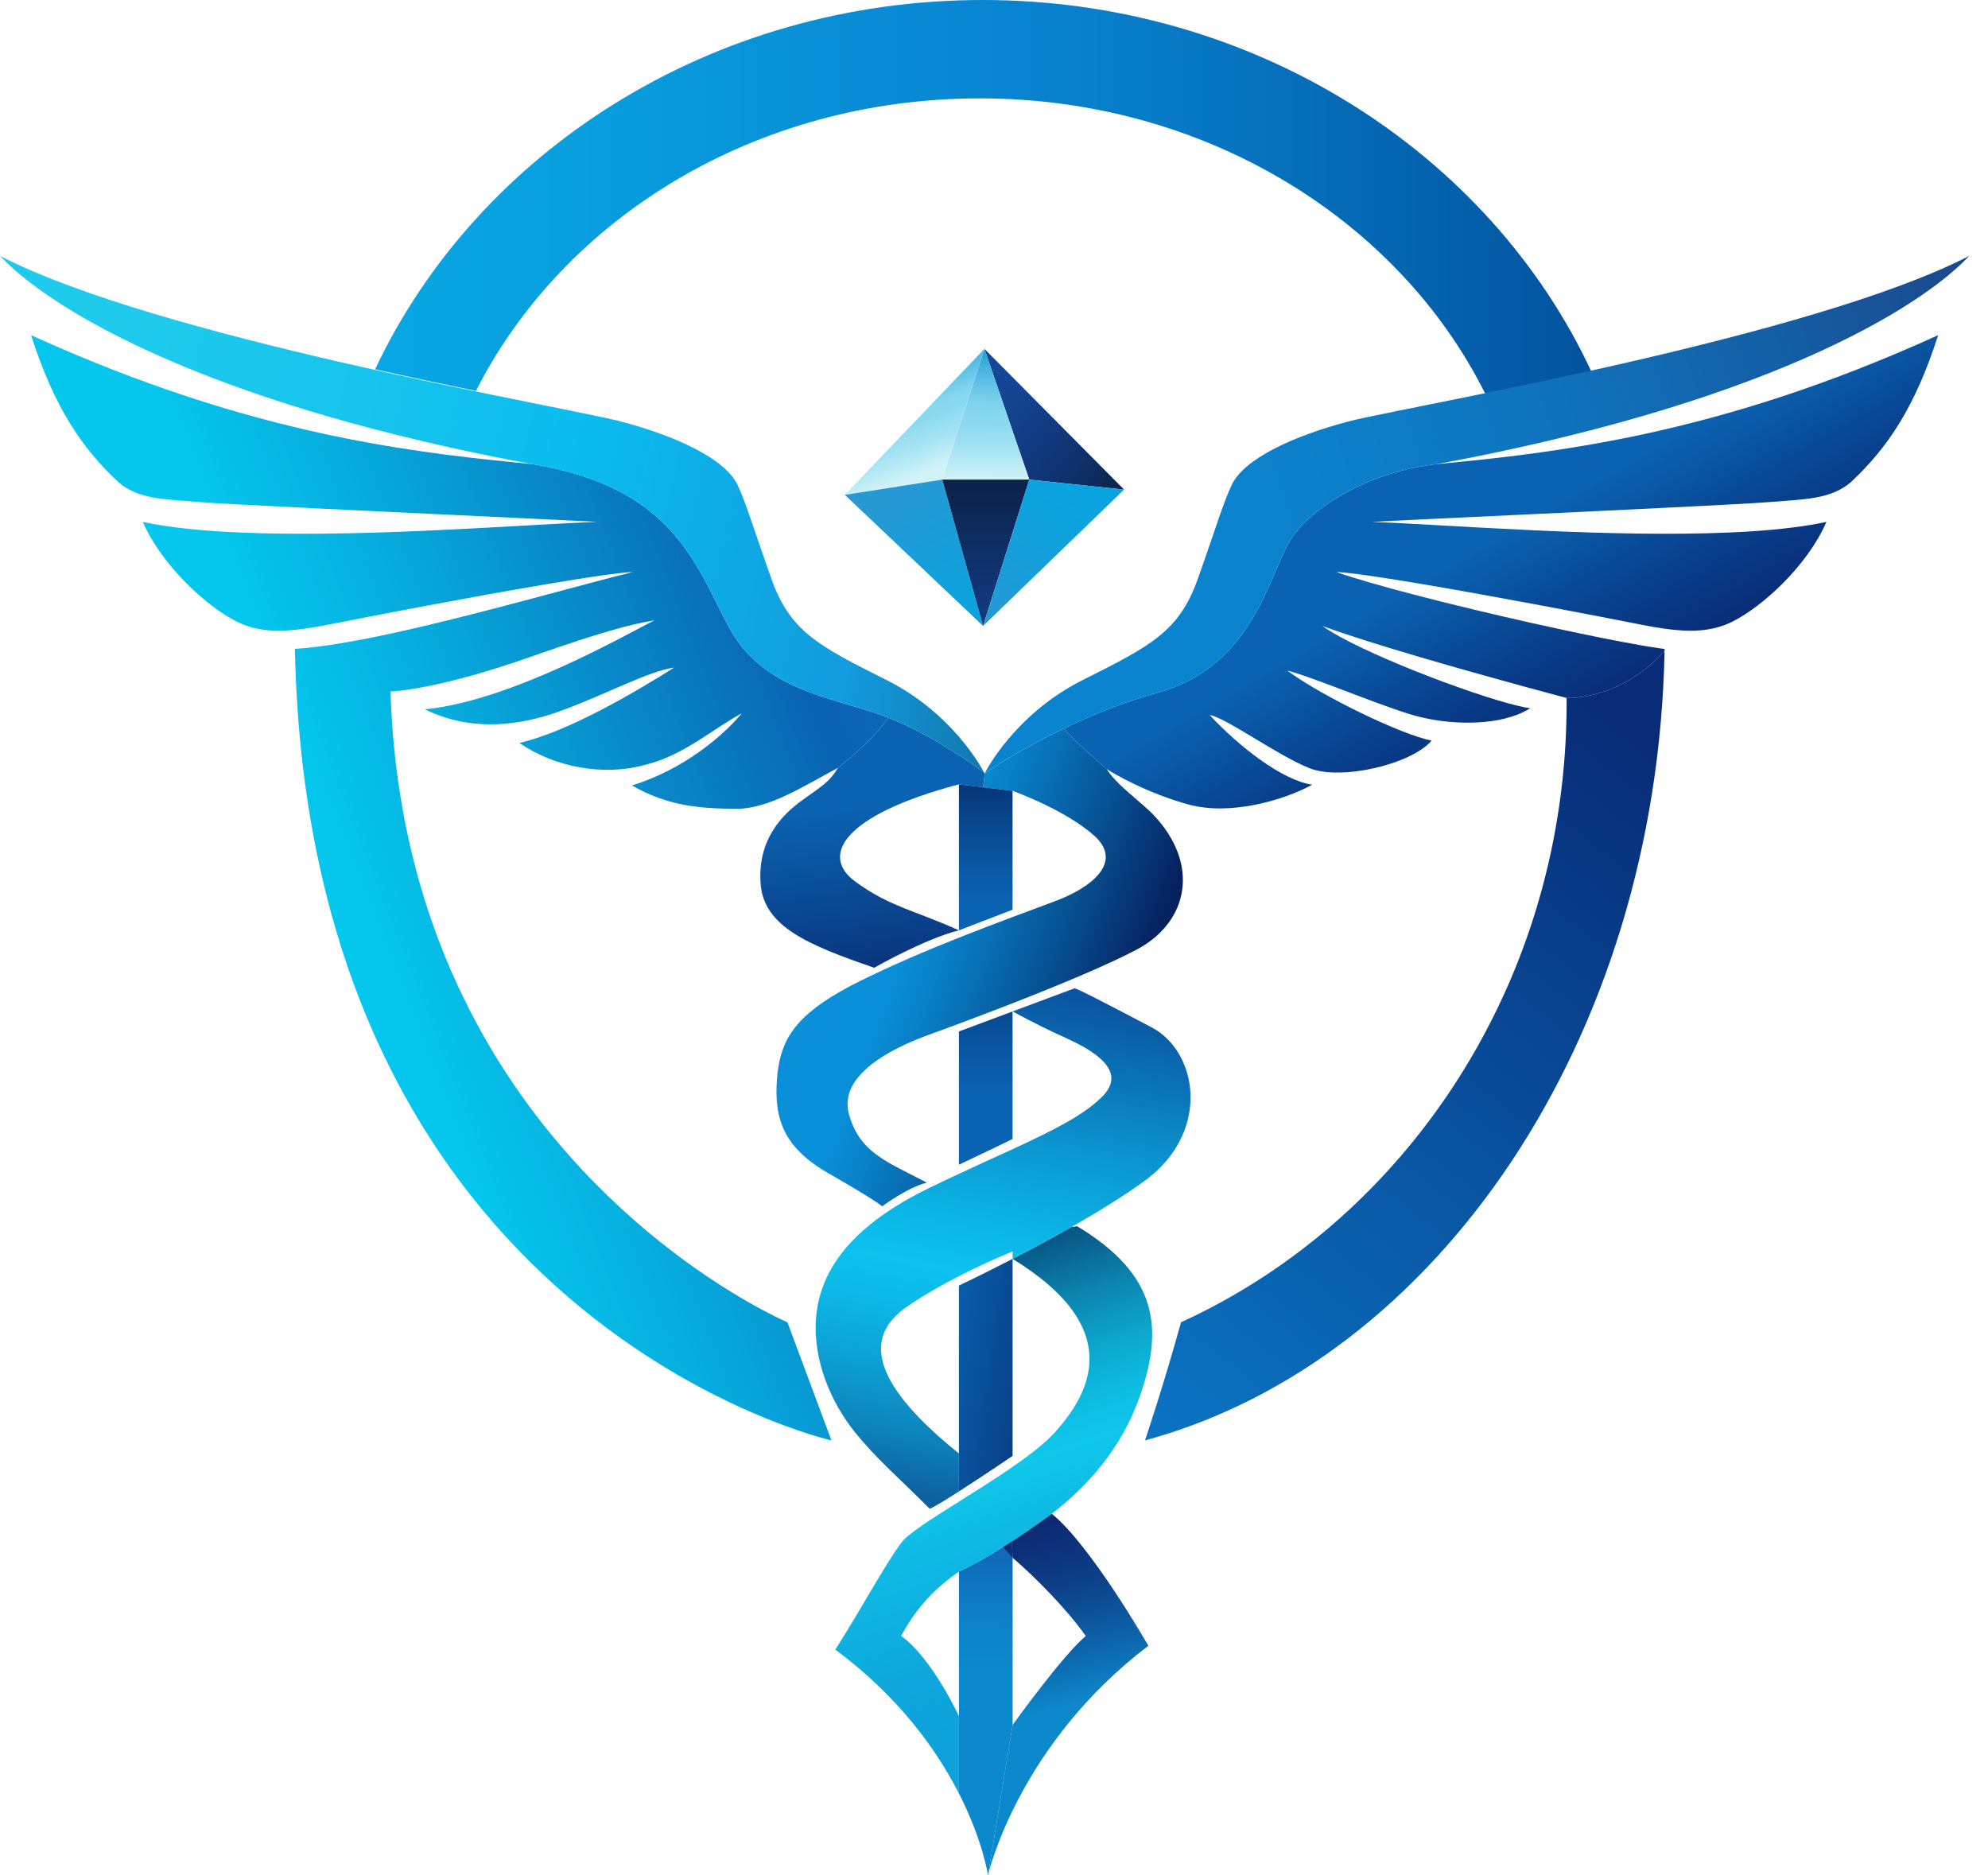
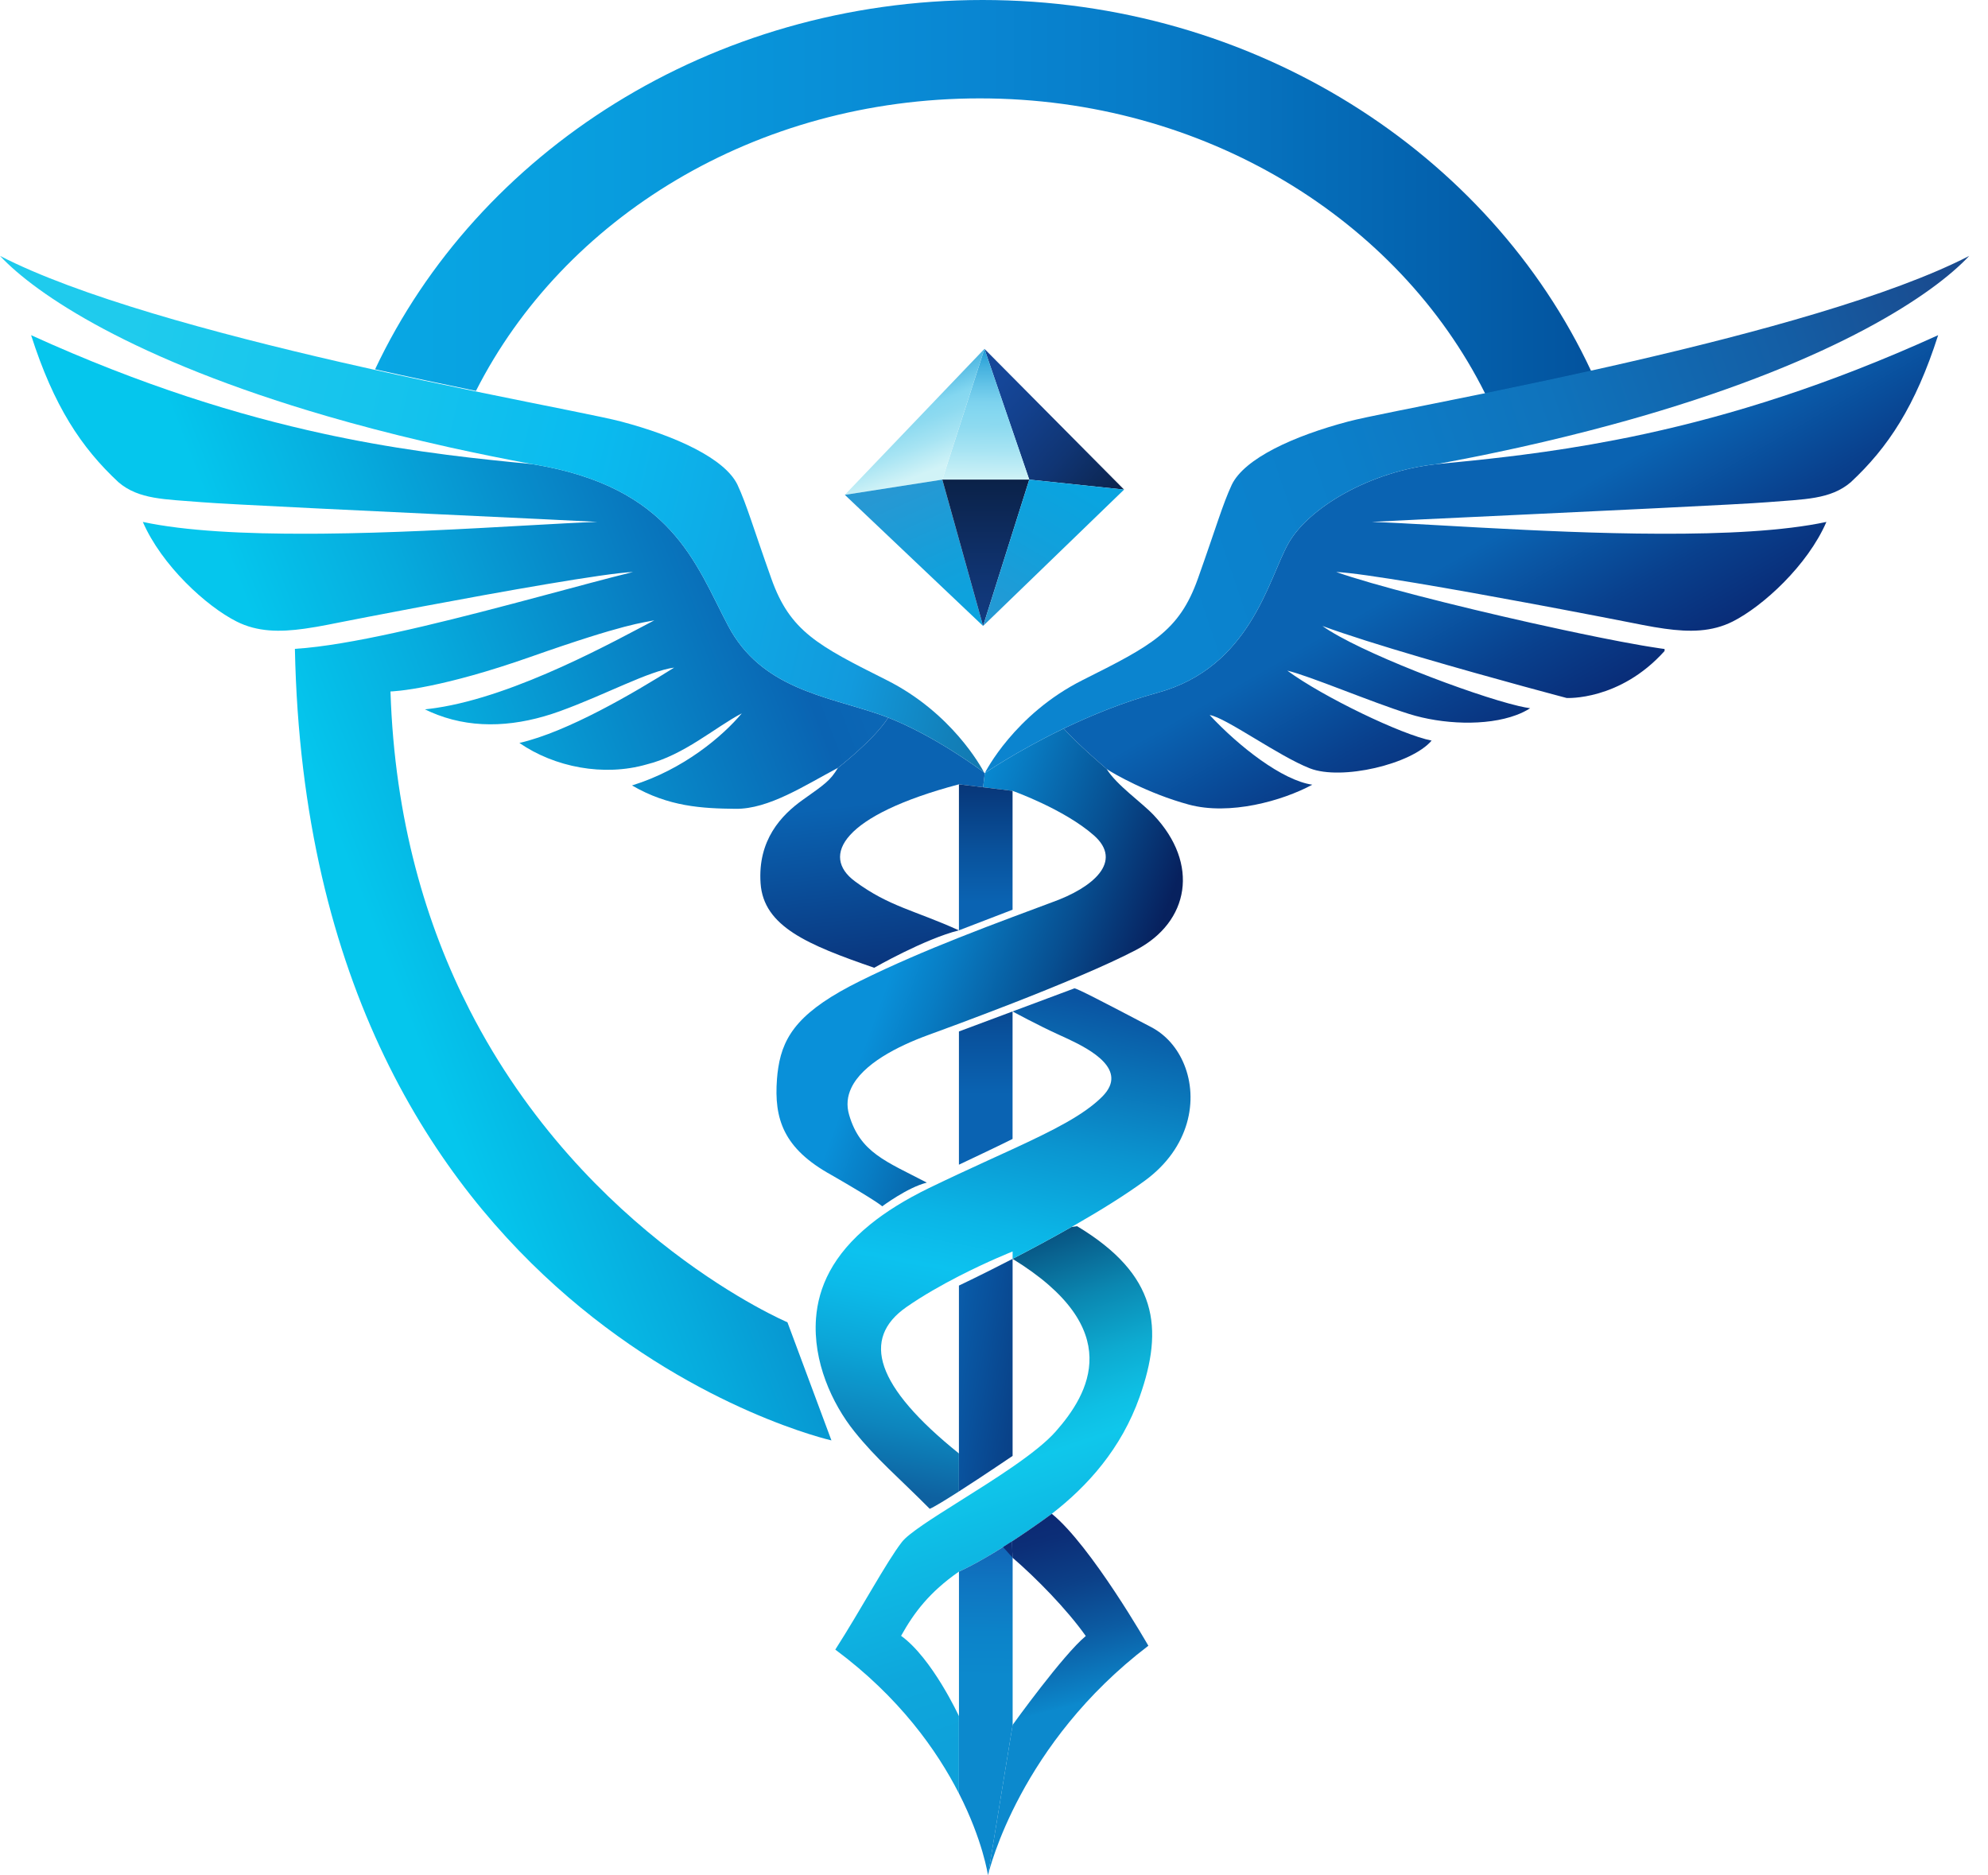
<svg xmlns="http://www.w3.org/2000/svg" width="53" height="50" viewBox="0 0 53 50" fill="none">
  <g clip-path="url(#clip0_106_178)">
    <path d="M30.383 37.241C29.894 38.624 28.992 39.624 28.041 40.359C28.041 40.359 27.574 40.708 26.974 41.098C26.532 41.385 26.018 41.694 25.565 41.901C24.772 42.453 24.365 43 24.023 43.613C24.853 44.211 25.565 45.754 25.565 45.754V47.816C24.982 46.672 23.978 45.25 22.269 43.98C22.955 42.911 23.629 41.648 24.045 41.111C24.224 40.881 24.845 40.488 25.565 40.035C26.032 39.742 26.54 39.423 26.996 39.108C27.472 38.779 27.892 38.453 28.148 38.162C29.03 37.161 30.043 35.434 26.996 33.563V33.562C27.47 33.317 28.018 33.025 28.567 32.712C28.617 32.706 28.667 32.699 28.716 32.692C30.867 33.986 31.031 35.407 30.383 37.241Z" fill="url(#paint0_linear_106_178)" />
    <path d="M26.997 45.989L26.341 49.995L26.341 49.998L26.34 50C26.337 49.98 26.202 49.064 25.566 47.816V41.901C26.018 41.694 26.533 41.385 26.975 41.098L26.997 41.531V45.989H26.997Z" fill="url(#paint1_linear_106_178)" />
    <path d="M26.996 38.816C26.996 38.816 26.212 39.349 25.565 39.763V34.275C25.565 34.275 26.168 33.99 26.995 33.563C26.995 33.563 26.995 33.563 26.996 33.563V38.816L26.996 38.816Z" fill="url(#paint2_linear_106_178)" />
    <path d="M30.526 31.475C29.994 31.865 29.329 32.276 28.66 32.659C28.629 32.677 28.598 32.694 28.567 32.712C28.018 33.025 27.47 33.317 26.996 33.562V33.366C26.996 33.366 26.347 33.622 25.565 34.023C25.109 34.257 24.607 34.54 24.162 34.85C22.956 35.693 23.337 36.959 25.565 38.751V39.763C25.22 39.984 24.914 40.172 24.787 40.227C23.945 39.379 23.372 38.907 22.777 38.164C22.181 37.42 21.668 36.297 21.755 35.146C21.817 34.327 22.189 33.464 23.201 32.644C23.611 32.312 24.126 31.987 24.769 31.674C25.044 31.541 25.309 31.415 25.565 31.296C26.083 31.054 26.561 30.838 26.996 30.638C28.081 30.137 28.894 29.73 29.385 29.238C29.479 29.144 29.543 29.052 29.582 28.964H29.582C29.865 28.316 28.779 27.838 28.25 27.597C27.65 27.325 26.995 26.966 26.995 26.966L28.642 26.351C28.685 26.335 29.437 26.726 30.693 27.385C31.091 27.594 31.396 27.951 31.571 28.384C31.95 29.316 31.726 30.594 30.526 31.475Z" fill="url(#paint3_linear_106_178)" />
    <path d="M42.422 9.897C41.541 10.093 40.695 10.271 39.921 10.431C39.811 10.454 39.703 10.476 39.597 10.498C37.282 5.855 32.12 2.623 26.124 2.623C20.128 2.623 15.022 5.82 12.689 10.422C11.859 10.251 10.948 10.058 10 9.846C12.731 4.05 18.956 0 26.199 0C33.442 0 39.704 4.074 42.422 9.897Z" fill="url(#paint4_linear_106_178)" />
    <path d="M29.968 13.053L27.44 12.787L26.245 9.301L29.968 13.053Z" fill="url(#paint5_linear_106_178)" />
    <path d="M27.44 12.787H25.122L26.245 9.301L27.44 12.787Z" fill="url(#paint6_linear_106_178)" />
    <path d="M26.245 9.301L25.122 12.787L22.523 13.193L26.245 9.301Z" fill="url(#paint7_linear_106_178)" />
    <path d="M26.209 16.689L22.523 13.193L25.122 12.787L26.209 16.689Z" fill="url(#paint8_linear_106_178)" />
    <path d="M27.44 12.787L26.209 16.689L25.122 12.787H27.44Z" fill="url(#paint9_linear_106_178)" />
    <path d="M29.968 13.053L26.209 16.689L27.44 12.787L29.968 13.053Z" fill="url(#paint10_linear_106_178)" />
    <path d="M51.671 8.936C51.065 10.829 50.335 11.932 49.34 12.858C48.796 13.321 48.106 13.308 47.125 13.389C46.806 13.416 45.64 13.477 44.192 13.548C43.978 13.558 43.758 13.569 43.534 13.58C42.746 13.618 41.905 13.658 41.089 13.697C40.928 13.705 40.767 13.712 40.609 13.72C38.574 13.816 36.801 13.899 36.574 13.914C37.502 13.947 39.003 14.049 40.679 14.128C40.854 14.136 41.03 14.144 41.208 14.152C42.003 14.187 42.828 14.214 43.641 14.225C43.85 14.228 44.058 14.23 44.264 14.23C45.958 14.236 47.557 14.159 48.692 13.915C48.191 15.073 47.001 16.163 46.194 16.57C45.639 16.849 45.049 16.855 44.382 16.762C44.194 16.736 43.999 16.702 43.798 16.663C43.673 16.64 43.546 16.614 43.416 16.588C43.107 16.527 42.434 16.396 41.603 16.239C41.355 16.192 41.092 16.142 40.82 16.092C38.811 15.718 36.331 15.28 35.623 15.25C36.597 15.595 38.789 16.151 40.805 16.603C41.098 16.669 41.387 16.732 41.668 16.792C41.994 16.862 42.31 16.928 42.608 16.988C42.653 16.997 42.699 17.006 42.744 17.015C42.901 17.047 43.053 17.076 43.199 17.104C43.235 17.111 43.271 17.117 43.307 17.124C43.474 17.156 43.633 17.184 43.78 17.21C43.8 17.213 43.818 17.216 43.837 17.219C43.846 17.221 43.855 17.222 43.864 17.224C43.9 17.23 43.935 17.235 43.969 17.241C43.992 17.245 44.015 17.249 44.038 17.252C44.117 17.265 44.192 17.276 44.262 17.287C44.279 17.289 44.296 17.291 44.313 17.294C44.335 17.297 44.357 17.3 44.378 17.303C44.378 17.321 44.377 17.339 44.377 17.357C43.181 18.69 41.766 18.609 41.766 18.609C41.684 18.587 41.231 18.467 40.601 18.295C39.105 17.886 36.546 17.166 35.256 16.689C36.2 17.369 39.23 18.527 40.487 18.823C40.606 18.851 40.709 18.871 40.794 18.882C40.684 18.953 40.561 19.013 40.427 19.063C39.622 19.366 38.444 19.311 37.567 19.035C36.543 18.714 34.908 18.017 34.32 17.88C35.268 18.579 37.379 19.594 38.167 19.745C37.632 20.376 35.763 20.815 34.921 20.485C34.079 20.156 32.674 19.126 32.25 19.064C33.037 19.91 34.191 20.808 34.986 20.921C34.183 21.355 32.778 21.747 31.689 21.45C30.599 21.154 29.675 20.62 29.503 20.502C29.503 20.502 28.72 19.832 28.358 19.424C29.087 19.074 29.951 18.718 30.861 18.469C33.333 17.792 33.809 15.462 34.34 14.503C34.87 13.544 36.522 12.561 38.318 12.373C38.916 12.316 39.546 12.253 40.21 12.173C40.332 12.158 40.455 12.143 40.579 12.127C41.36 12.027 42.187 11.9 43.065 11.73C43.333 11.679 43.606 11.623 43.883 11.562C46.131 11.073 48.702 10.286 51.671 8.936Z" fill="url(#paint11_linear_106_178)" />
    <path d="M30.29 25.325C29.493 25.744 28.183 26.284 26.995 26.748C26.478 26.949 25.984 27.136 25.565 27.293C25.235 27.416 24.951 27.52 24.74 27.597C23.923 27.896 22.998 28.368 22.696 29.004C22.591 29.225 22.561 29.465 22.638 29.725C22.933 30.734 23.625 30.963 24.709 31.53C24.195 31.657 23.52 32.162 23.52 32.162C23.52 32.162 23.398 32.036 22.166 31.327C20.88 30.618 20.635 29.826 20.714 28.77C20.722 28.665 20.733 28.562 20.749 28.464C20.886 27.573 21.363 26.93 22.933 26.153C23.794 25.727 24.697 25.343 25.565 24.999C26.057 24.803 26.539 24.62 26.995 24.449C27.365 24.31 27.718 24.18 28.047 24.056C29.14 23.667 29.956 22.97 29.161 22.27C28.366 21.571 26.995 21.085 26.995 21.085L26.209 20.989L26.255 20.611H26.256C26.277 20.596 27.123 20.018 28.358 19.424C28.72 19.832 29.503 20.502 29.503 20.502C29.771 20.935 30.436 21.391 30.758 21.732C31.986 23.033 31.708 24.579 30.29 25.325Z" fill="url(#paint12_linear_106_178)" />
-     <path d="M44.377 17.357C44.176 27.706 38.309 36.29 30.526 38.403C30.526 38.403 31.024 36.929 31.486 35.253C35.265 33.526 38.335 30.398 40.107 26.488C41.171 24.141 41.766 21.512 41.766 18.736C41.766 18.694 41.766 18.651 41.766 18.609C41.766 18.609 43.181 18.69 44.377 17.357Z" fill="url(#paint13_linear_106_178)" />
    <path d="M23.403 19.032C22 18.558 20.291 18.345 19.415 16.689C18.54 15.033 17.919 12.978 14.182 12.373C13.474 12.305 12.721 12.23 11.921 12.127C11.914 12.126 11.908 12.125 11.901 12.124C11.056 12.015 10.156 11.876 9.196 11.683C9.006 11.645 8.812 11.605 8.617 11.562C6.369 11.073 3.798 10.286 0.829 8.936C1.435 10.829 2.165 11.932 3.16 12.858C3.704 13.321 4.394 13.308 5.375 13.389C5.694 13.416 6.86 13.477 8.308 13.548C8.441 13.554 8.577 13.561 8.715 13.568C9.573 13.61 10.508 13.654 11.411 13.697C11.438 13.698 11.464 13.699 11.49 13.701C13.688 13.805 15.684 13.898 15.926 13.914C14.923 13.949 13.252 14.065 11.414 14.146C11.373 14.148 11.333 14.15 11.292 14.152C10.414 14.19 9.5 14.22 8.604 14.228C8.481 14.229 8.358 14.23 8.236 14.23C6.542 14.236 4.943 14.159 3.808 13.915C4.31 15.073 5.499 16.163 6.307 16.57C6.861 16.849 7.451 16.855 8.118 16.762C8.226 16.747 8.336 16.729 8.449 16.71C8.653 16.674 8.865 16.632 9.084 16.588C9.393 16.527 10.066 16.396 10.897 16.239C11.02 16.215 11.147 16.191 11.276 16.167C13.342 15.779 16.12 15.282 16.877 15.25C15.556 15.573 13.336 16.213 11.295 16.694C10.259 16.938 9.27 17.141 8.467 17.241C8.251 17.268 8.048 17.288 7.862 17.299C8.224 35.253 22.166 38.403 22.166 38.403L20.993 35.253C20.993 35.253 15.615 32.977 12.522 26.931C11.359 24.659 10.52 21.853 10.41 18.435C10.41 18.435 10.759 18.429 11.491 18.277C12.101 18.151 12.977 17.923 14.138 17.515C16.691 16.615 17.148 16.603 17.444 16.539C16.465 17.048 13.786 18.554 11.621 18.875C11.522 18.89 11.425 18.902 11.328 18.912C11.44 18.967 11.553 19.016 11.667 19.059C12.696 19.449 13.814 19.364 14.925 18.962C16.159 18.515 17.291 17.889 17.973 17.799C16.885 18.485 15.127 19.514 13.847 19.808C14.785 20.455 16.095 20.71 17.241 20.38C18.233 20.136 19.073 19.385 19.776 19.019C19.267 19.626 18.228 20.514 16.849 20.941C17.83 21.511 18.722 21.554 19.611 21.564C20.5 21.574 21.46 20.936 22.339 20.472C22.339 20.472 23.305 19.723 23.68 19.133C23.588 19.097 23.495 19.063 23.403 19.032Z" fill="url(#paint14_linear_106_178)" />
    <path d="M26.255 20.611L26.209 20.989L25.565 20.911C22.445 21.739 21.879 22.82 22.79 23.495C23.701 24.171 24.39 24.27 25.565 24.804C24.644 25.035 23.306 25.802 23.306 25.802C21.535 25.191 20.356 24.702 20.277 23.55C20.198 22.397 20.829 21.731 21.407 21.321C21.985 20.911 22.137 20.811 22.339 20.472C22.339 20.472 23.305 19.723 23.68 19.133C24.899 19.611 26.079 20.479 26.237 20.597C26.242 20.606 26.244 20.611 26.244 20.611H26.255Z" fill="url(#paint15_linear_106_178)" />
    <path d="M26.995 24.254H26.995L25.565 24.804V20.911L26.209 20.989L26.995 21.085L26.995 24.254Z" fill="url(#paint16_linear_106_178)" />
    <path d="M26.237 20.597C26.079 20.479 24.899 19.611 23.68 19.133C23.588 19.097 23.495 19.063 23.403 19.032C22 18.558 20.291 18.345 19.415 16.689C18.54 15.033 17.919 12.978 14.182 12.373C13.418 12.231 12.69 12.082 11.996 11.929C11.987 11.927 11.979 11.925 11.97 11.923C11.03 11.714 10.153 11.495 9.337 11.27C9.124 11.211 8.916 11.152 8.712 11.093C3.54 9.589 0.951 7.841 0 6.822C2.08 7.896 5.713 8.88 9.061 9.651C9.351 9.718 9.639 9.783 9.924 9.846C10.872 10.058 11.783 10.251 12.613 10.422C12.627 10.425 12.641 10.428 12.655 10.431C14.587 10.829 16.072 11.111 16.552 11.237C18.014 11.623 19.323 12.223 19.661 12.924C19.909 13.459 20.07 14.038 20.567 15.435C21.064 16.831 21.802 17.212 23.636 18.131C25.37 19.001 26.157 20.443 26.237 20.597Z" fill="url(#paint17_linear_106_178)" />
    <path d="M52.5 6.822C51.549 7.841 48.96 9.589 43.788 11.093C43.51 11.174 43.225 11.254 42.932 11.333C42.174 11.538 41.366 11.738 40.504 11.929C40.388 11.954 40.271 11.98 40.154 12.005C39.566 12.132 38.954 12.254 38.318 12.373C36.522 12.561 34.87 13.544 34.34 14.503C33.809 15.462 33.333 17.792 30.861 18.469C29.951 18.718 29.087 19.074 28.358 19.424C27.123 20.018 26.277 20.596 26.256 20.61C26.268 20.585 27.045 19.044 28.864 18.131C30.698 17.212 31.436 16.831 31.933 15.435C32.43 14.038 32.591 13.459 32.839 12.924C33.177 12.223 34.486 11.623 35.948 11.237C36.401 11.117 37.748 10.861 39.521 10.498C39.627 10.476 39.735 10.454 39.845 10.431C40.619 10.271 41.465 10.093 42.346 9.897C42.706 9.818 43.071 9.736 43.439 9.651C46.787 8.88 50.42 7.896 52.5 6.822Z" fill="url(#paint18_linear_106_178)" />
    <path d="M26.995 26.966V30.365C26.77 30.483 25.565 31.052 25.565 31.052V27.5L26.995 26.966Z" fill="url(#paint19_linear_106_178)" />
    <path d="M30.616 43.877C27.196 46.481 26.377 49.84 26.34 49.995L26.996 45.989C27.017 45.96 28.342 44.117 28.947 43.618C28.437 42.898 27.621 42.07 26.996 41.531L26.974 41.098C27.574 40.708 28.041 40.359 28.041 40.359C29.087 41.206 30.615 43.877 30.615 43.877H30.616Z" fill="url(#paint20_linear_106_178)" />
    <path d="M26.996 41.531C26.996 41.531 26.881 41.401 26.742 41.246C26.865 41.169 26.974 41.098 26.974 41.098" fill="url(#paint21_linear_106_178)" />
  </g>
  <defs>
    <linearGradient id="paint0_linear_106_178" x1="28.402" y1="45.505" x2="24.208" y2="33.105" gradientUnits="userSpaceOnUse">
      <stop stop-color="#0EA1DA" />
      <stop offset="0.16" stop-color="#0EA7DC" />
      <stop offset="0.37" stop-color="#0EB9E4" />
      <stop offset="0.5" stop-color="#0FC7EB" />
      <stop offset="0.56" stop-color="#0EBFE4" />
      <stop offset="0.66" stop-color="#0DAAD0" />
      <stop offset="0.78" stop-color="#0B87B1" />
      <stop offset="0.91" stop-color="#085886" />
      <stop offset="1" stop-color="#063466" />
    </linearGradient>
    <linearGradient id="paint1_linear_106_178" x1="26.35" y1="38.916" x2="26.238" y2="46.724" gradientUnits="userSpaceOnUse">
      <stop offset="0.3" stop-color="#1167B8" />
      <stop offset="0.41" stop-color="#0F74C0" />
      <stop offset="0.59" stop-color="#0C83C9" />
      <stop offset="0.74" stop-color="#0C89CD" />
    </linearGradient>
    <linearGradient id="paint2_linear_106_178" x1="32.66" y1="37.664" x2="22.989" y2="36.224" gradientUnits="userSpaceOnUse">
      <stop offset="0.22" stop-color="#07215E" />
      <stop offset="0.58" stop-color="#09438A" />
      <stop offset="0.68" stop-color="#09519C" />
      <stop offset="0.82" stop-color="#0A63B2" />
    </linearGradient>
    <linearGradient id="paint3_linear_106_178" x1="27.788" y1="26.431" x2="25.239" y2="39.987" gradientUnits="userSpaceOnUse">
      <stop stop-color="#0A54A2" />
      <stop offset="0.06" stop-color="#0A62AB" />
      <stop offset="0.29" stop-color="#0B95D0" />
      <stop offset="0.46" stop-color="#0BB5E6" />
      <stop offset="0.56" stop-color="#0CC2EF" />
      <stop offset="0.63" stop-color="#0CBAE9" />
      <stop offset="0.74" stop-color="#0CA6D8" />
      <stop offset="0.88" stop-color="#0D85BD" />
      <stop offset="1" stop-color="#0E61A0" />
    </linearGradient>
    <linearGradient id="paint4_linear_106_178" x1="10" y1="5.249" x2="42.422" y2="5.249" gradientUnits="userSpaceOnUse">
      <stop stop-color="#08A7E4" />
      <stop offset="0.19" stop-color="#089DDE" />
      <stop offset="0.49" stop-color="#0986D2" />
      <stop offset="0.63" stop-color="#077CC8" />
      <stop offset="0.87" stop-color="#0462AE" />
      <stop offset="1" stop-color="#03539E" />
    </linearGradient>
    <linearGradient id="paint5_linear_106_178" x1="25.702" y1="9.972" x2="30.139" y2="13.93" gradientUnits="userSpaceOnUse">
      <stop offset="0.15" stop-color="#154698" />
      <stop offset="0.3" stop-color="#13418E" />
      <stop offset="0.57" stop-color="#103574" />
      <stop offset="0.9" stop-color="#0B2249" />
      <stop offset="1" stop-color="#0A1C3C" />
    </linearGradient>
    <linearGradient id="paint6_linear_106_178" x1="26.309" y1="9.289" x2="26.279" y2="12.823" gradientUnits="userSpaceOnUse">
      <stop stop-color="#1B99D5" />
      <stop offset="0.14" stop-color="#44B1DF" />
      <stop offset="0.29" stop-color="#66C5E8" />
      <stop offset="0.4" stop-color="#7CD2EE" />
      <stop offset="0.48" stop-color="#84D7F0" />
      <stop offset="0.59" stop-color="#8DDAF0" />
      <stop offset="0.77" stop-color="#A7E4F3" />
      <stop offset="1" stop-color="#D1F3F7" />
    </linearGradient>
    <linearGradient id="paint7_linear_106_178" x1="23.67" y1="9.312" x2="24.914" y2="12.511" gradientUnits="userSpaceOnUse">
      <stop stop-color="#1B99D5" />
      <stop offset="0.09" stop-color="#249ED7" />
      <stop offset="0.23" stop-color="#3EAEDE" />
      <stop offset="0.41" stop-color="#69C7E9" />
      <stop offset="0.52" stop-color="#84D7F0" />
      <stop offset="0.62" stop-color="#8DDAF0" />
      <stop offset="0.79" stop-color="#A7E4F3" />
      <stop offset="1" stop-color="#D1F3F7" />
    </linearGradient>
    <linearGradient id="paint8_linear_106_178" x1="25.531" y1="17.122" x2="23.764" y2="13.067" gradientUnits="userSpaceOnUse">
      <stop stop-color="#09A4E0" />
      <stop offset="0.43" stop-color="#12A0DB" />
      <stop offset="1" stop-color="#2798D3" />
    </linearGradient>
    <linearGradient id="paint9_linear_106_178" x1="26.281" y1="20.211" x2="26.281" y2="12.024" gradientUnits="userSpaceOnUse">
      <stop offset="0.15" stop-color="#154698" />
      <stop offset="0.3" stop-color="#13418E" />
      <stop offset="0.57" stop-color="#103574" />
      <stop offset="0.9" stop-color="#0B2249" />
      <stop offset="1" stop-color="#0A1C3C" />
    </linearGradient>
    <linearGradient id="paint10_linear_106_178" x1="28.698" y1="12.931" x2="26.393" y2="16.805" gradientUnits="userSpaceOnUse">
      <stop stop-color="#09A4E0" />
      <stop offset="0.43" stop-color="#12A0DB" />
      <stop offset="1" stop-color="#2798D3" />
    </linearGradient>
    <linearGradient id="paint11_linear_106_178" x1="42.728" y1="19.133" x2="39.911" y2="14.254" gradientUnits="userSpaceOnUse">
      <stop stop-color="#092873" />
      <stop offset="0.46" stop-color="#09408D" />
      <stop offset="1" stop-color="#0A63B2" />
    </linearGradient>
    <linearGradient id="paint12_linear_106_178" x1="30.485" y1="27.543" x2="24.026" y2="25.183" gradientUnits="userSpaceOnUse">
      <stop offset="0.08" stop-color="#07215E" />
      <stop offset="0.42" stop-color="#074F91" />
      <stop offset="0.81" stop-color="#087DC4" />
      <stop offset="1" stop-color="#0990D9" />
    </linearGradient>
    <linearGradient id="paint13_linear_106_178" x1="31.046" y1="38.271" x2="45.123" y2="20.267" gradientUnits="userSpaceOnUse">
      <stop stop-color="#0A73C2" />
      <stop offset="0.39" stop-color="#0959A7" />
      <stop offset="0.99" stop-color="#082B77" />
    </linearGradient>
    <linearGradient id="paint14_linear_106_178" x1="9.8" y1="24.368" x2="26.954" y2="17.67" gradientUnits="userSpaceOnUse">
      <stop stop-color="#05C6ED" />
      <stop offset="0.22" stop-color="#06ABDD" />
      <stop offset="0.68" stop-color="#0968B5" />
      <stop offset="0.71" stop-color="#0A63B2" />
      <stop offset="0.99" stop-color="#0D6FBE" />
    </linearGradient>
    <linearGradient id="paint15_linear_106_178" x1="23.942" y1="28.178" x2="23.151" y2="21.414" gradientUnits="userSpaceOnUse">
      <stop stop-color="#0A2065" />
      <stop offset="0.38" stop-color="#0A377F" />
      <stop offset="1" stop-color="#0A63B2" />
    </linearGradient>
    <linearGradient id="paint16_linear_106_178" x1="26.28" y1="18.158" x2="26.28" y2="24.559" gradientUnits="userSpaceOnUse">
      <stop offset="0.22" stop-color="#07215E" />
      <stop offset="0.27" stop-color="#072664" />
      <stop offset="0.71" stop-color="#09529C" />
      <stop offset="0.92" stop-color="#0A63B2" />
    </linearGradient>
    <linearGradient id="paint17_linear_106_178" x1="2.975" y1="11.165" x2="37.88" y2="19.474" gradientUnits="userSpaceOnUse">
      <stop stop-color="#1FCBED" />
      <stop offset="0.2" stop-color="#15C3ED" />
      <stop offset="0.35" stop-color="#0ABBEF" />
      <stop offset="0.58" stop-color="#129ADD" />
      <stop offset="0.66" stop-color="#1280BA" />
      <stop offset="0.76" stop-color="#136799" />
      <stop offset="0.85" stop-color="#135581" />
      <stop offset="0.93" stop-color="#134A72" />
      <stop offset="1" stop-color="#14476E" />
    </linearGradient>
    <linearGradient id="paint18_linear_106_178" x1="31.411" y1="15.787" x2="52.285" y2="8.657" gradientUnits="userSpaceOnUse">
      <stop stop-color="#0B84CF" />
      <stop offset="0.23" stop-color="#0C7FCA" />
      <stop offset="0.5" stop-color="#0F73BC" />
      <stop offset="0.79" stop-color="#145EA5" />
      <stop offset="1" stop-color="#1A4B8F" />
    </linearGradient>
    <linearGradient id="paint19_linear_106_178" x1="26.28" y1="20.843" x2="26.28" y2="30.314" gradientUnits="userSpaceOnUse">
      <stop offset="0.22" stop-color="#07215E" />
      <stop offset="0.6" stop-color="#09438A" />
      <stop offset="0.71" stop-color="#09519C" />
      <stop offset="0.88" stop-color="#0A63B2" />
    </linearGradient>
    <linearGradient id="paint20_linear_106_178" x1="26.892" y1="40.379" x2="28.215" y2="45.568" gradientUnits="userSpaceOnUse">
      <stop stop-color="#0C2872" />
      <stop offset="0.17" stop-color="#0C2E77" />
      <stop offset="0.41" stop-color="#0C4088" />
      <stop offset="0.68" stop-color="#0C5DA4" />
      <stop offset="0.98" stop-color="#0C85C9" />
      <stop offset="1" stop-color="#0C89CD" />
    </linearGradient>
    <linearGradient id="paint21_linear_106_178" x1="26.536" y1="40.669" x2="29.069" y2="44.419" gradientUnits="userSpaceOnUse">
      <stop stop-color="#0C2872" />
      <stop offset="0.17" stop-color="#0C2E77" />
      <stop offset="0.41" stop-color="#0C4088" />
      <stop offset="0.68" stop-color="#0C5DA4" />
      <stop offset="0.98" stop-color="#0C85C9" />
      <stop offset="1" stop-color="#0C89CD" />
    </linearGradient>
    <clipPath id="clip0_106_178">
      <rect width="52.5" height="50" fill="white" />
    </clipPath>
  </defs>
</svg>